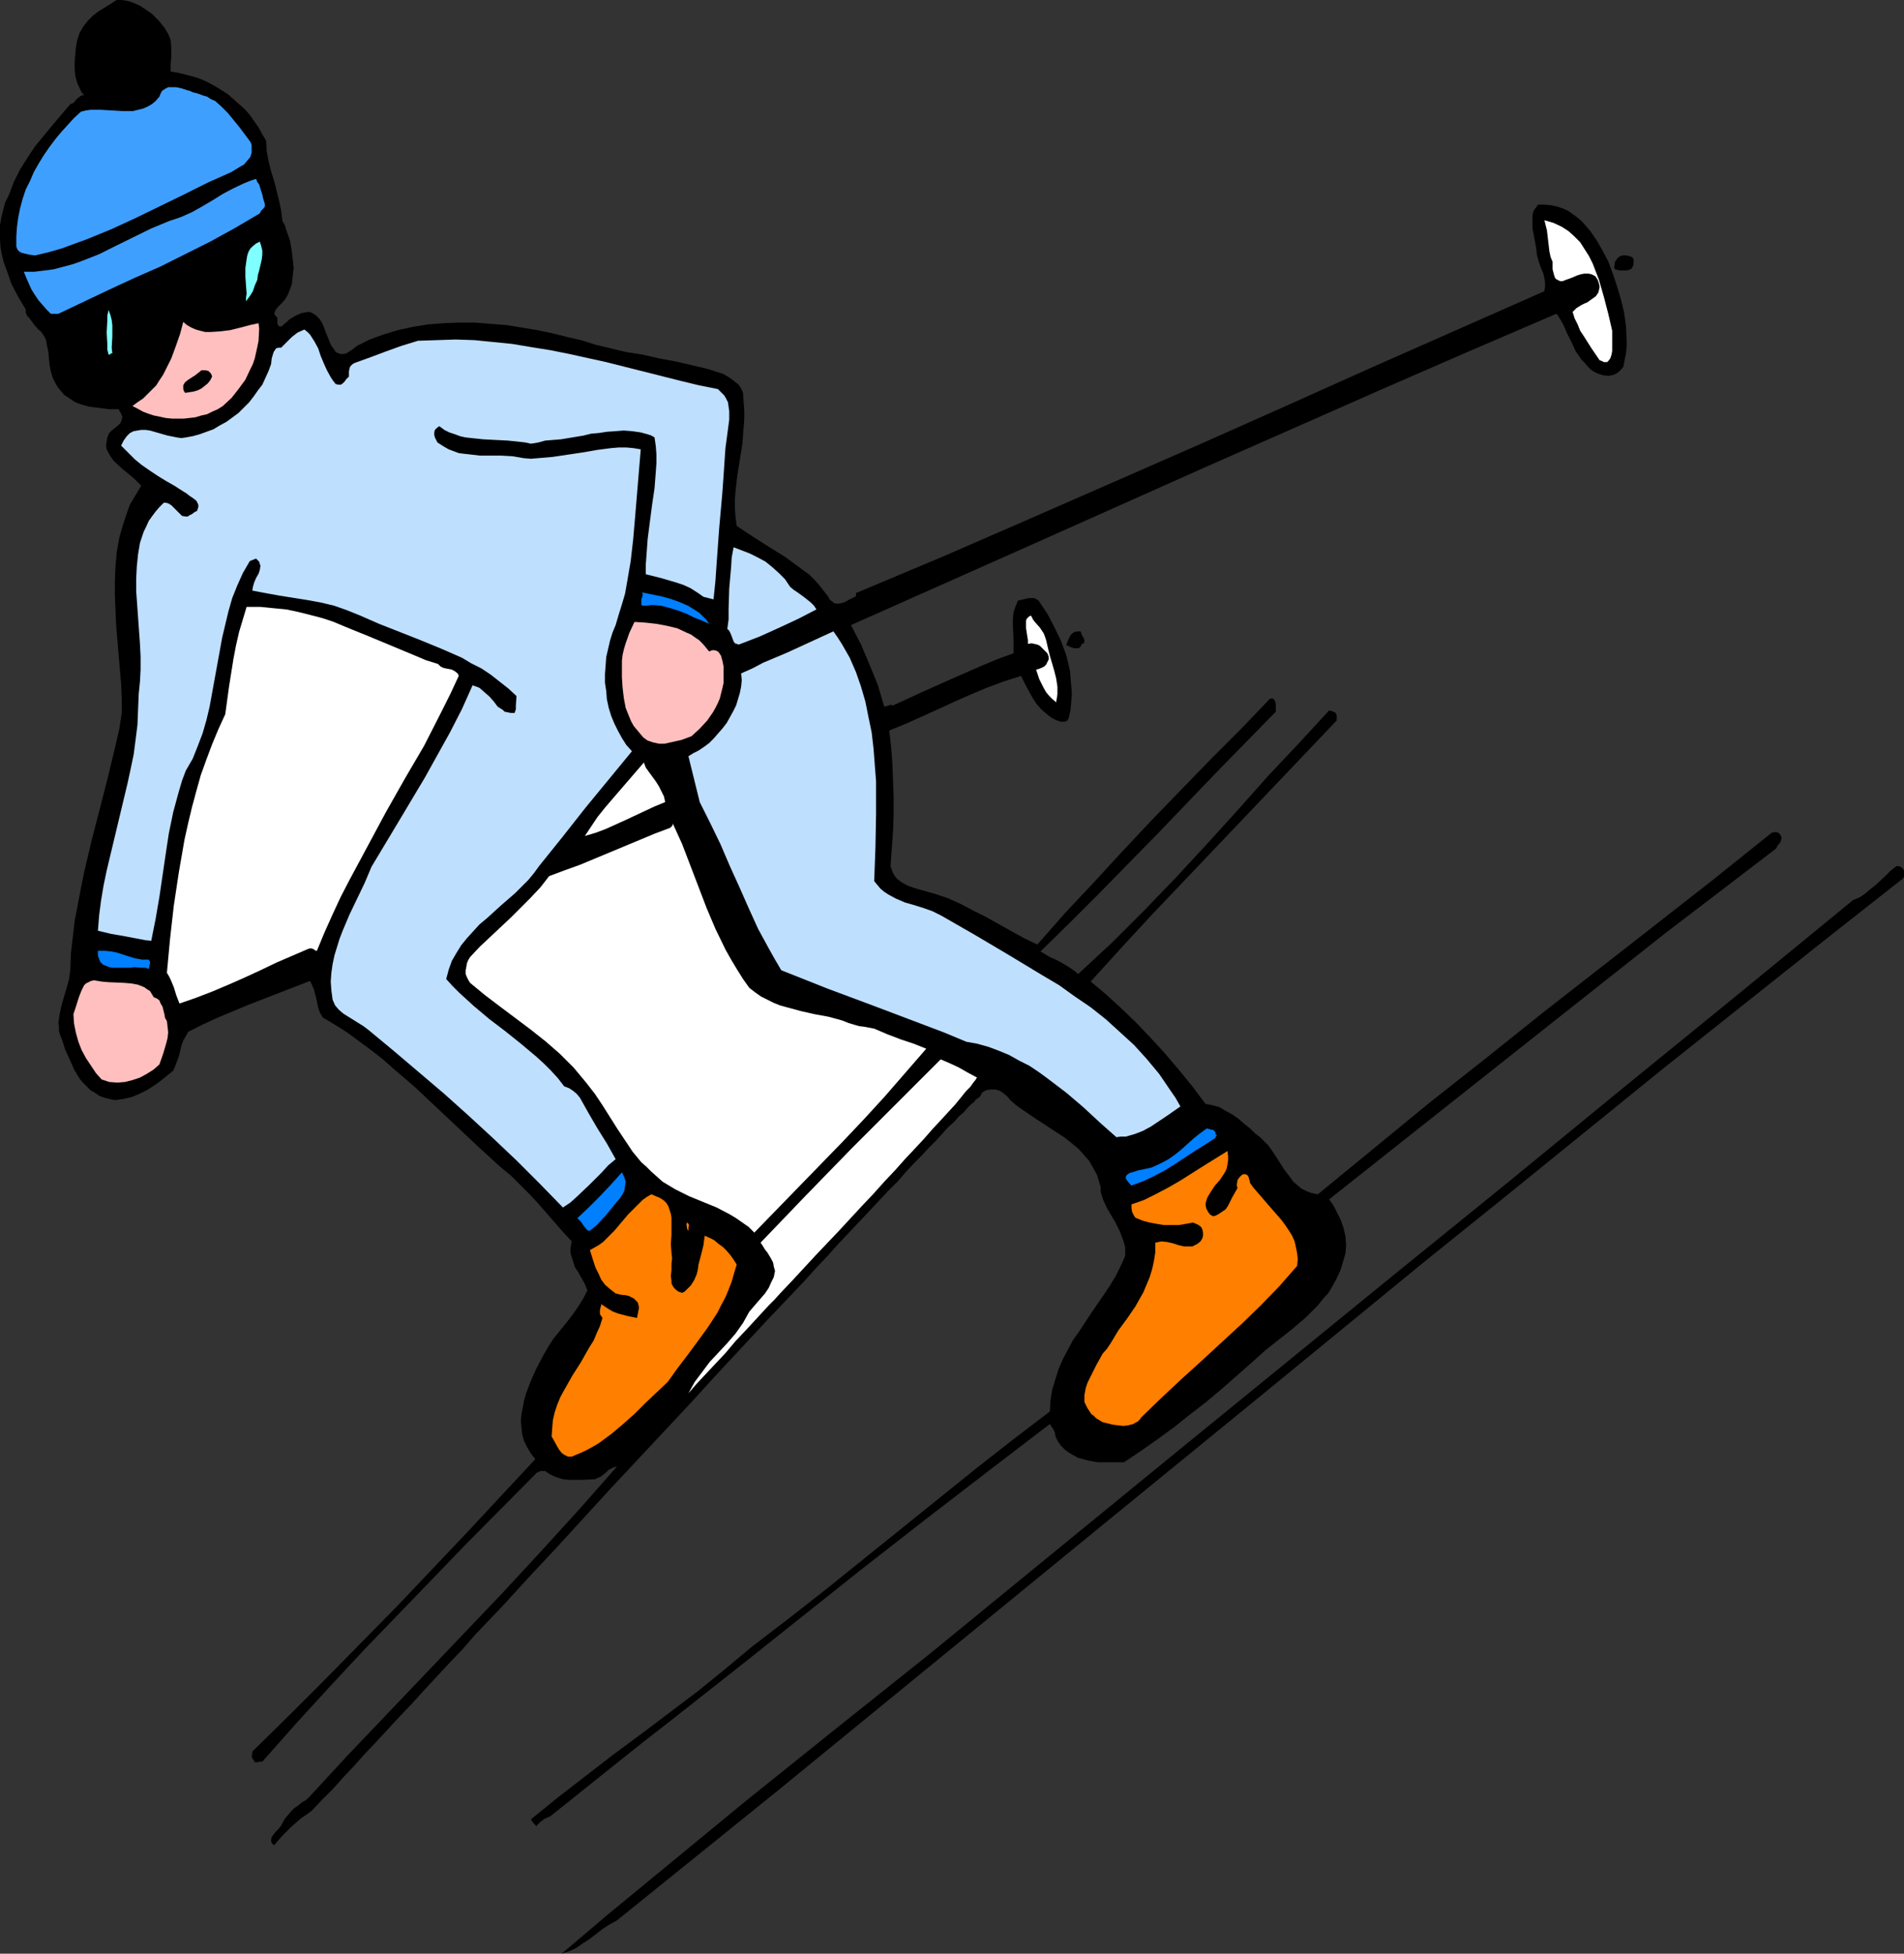
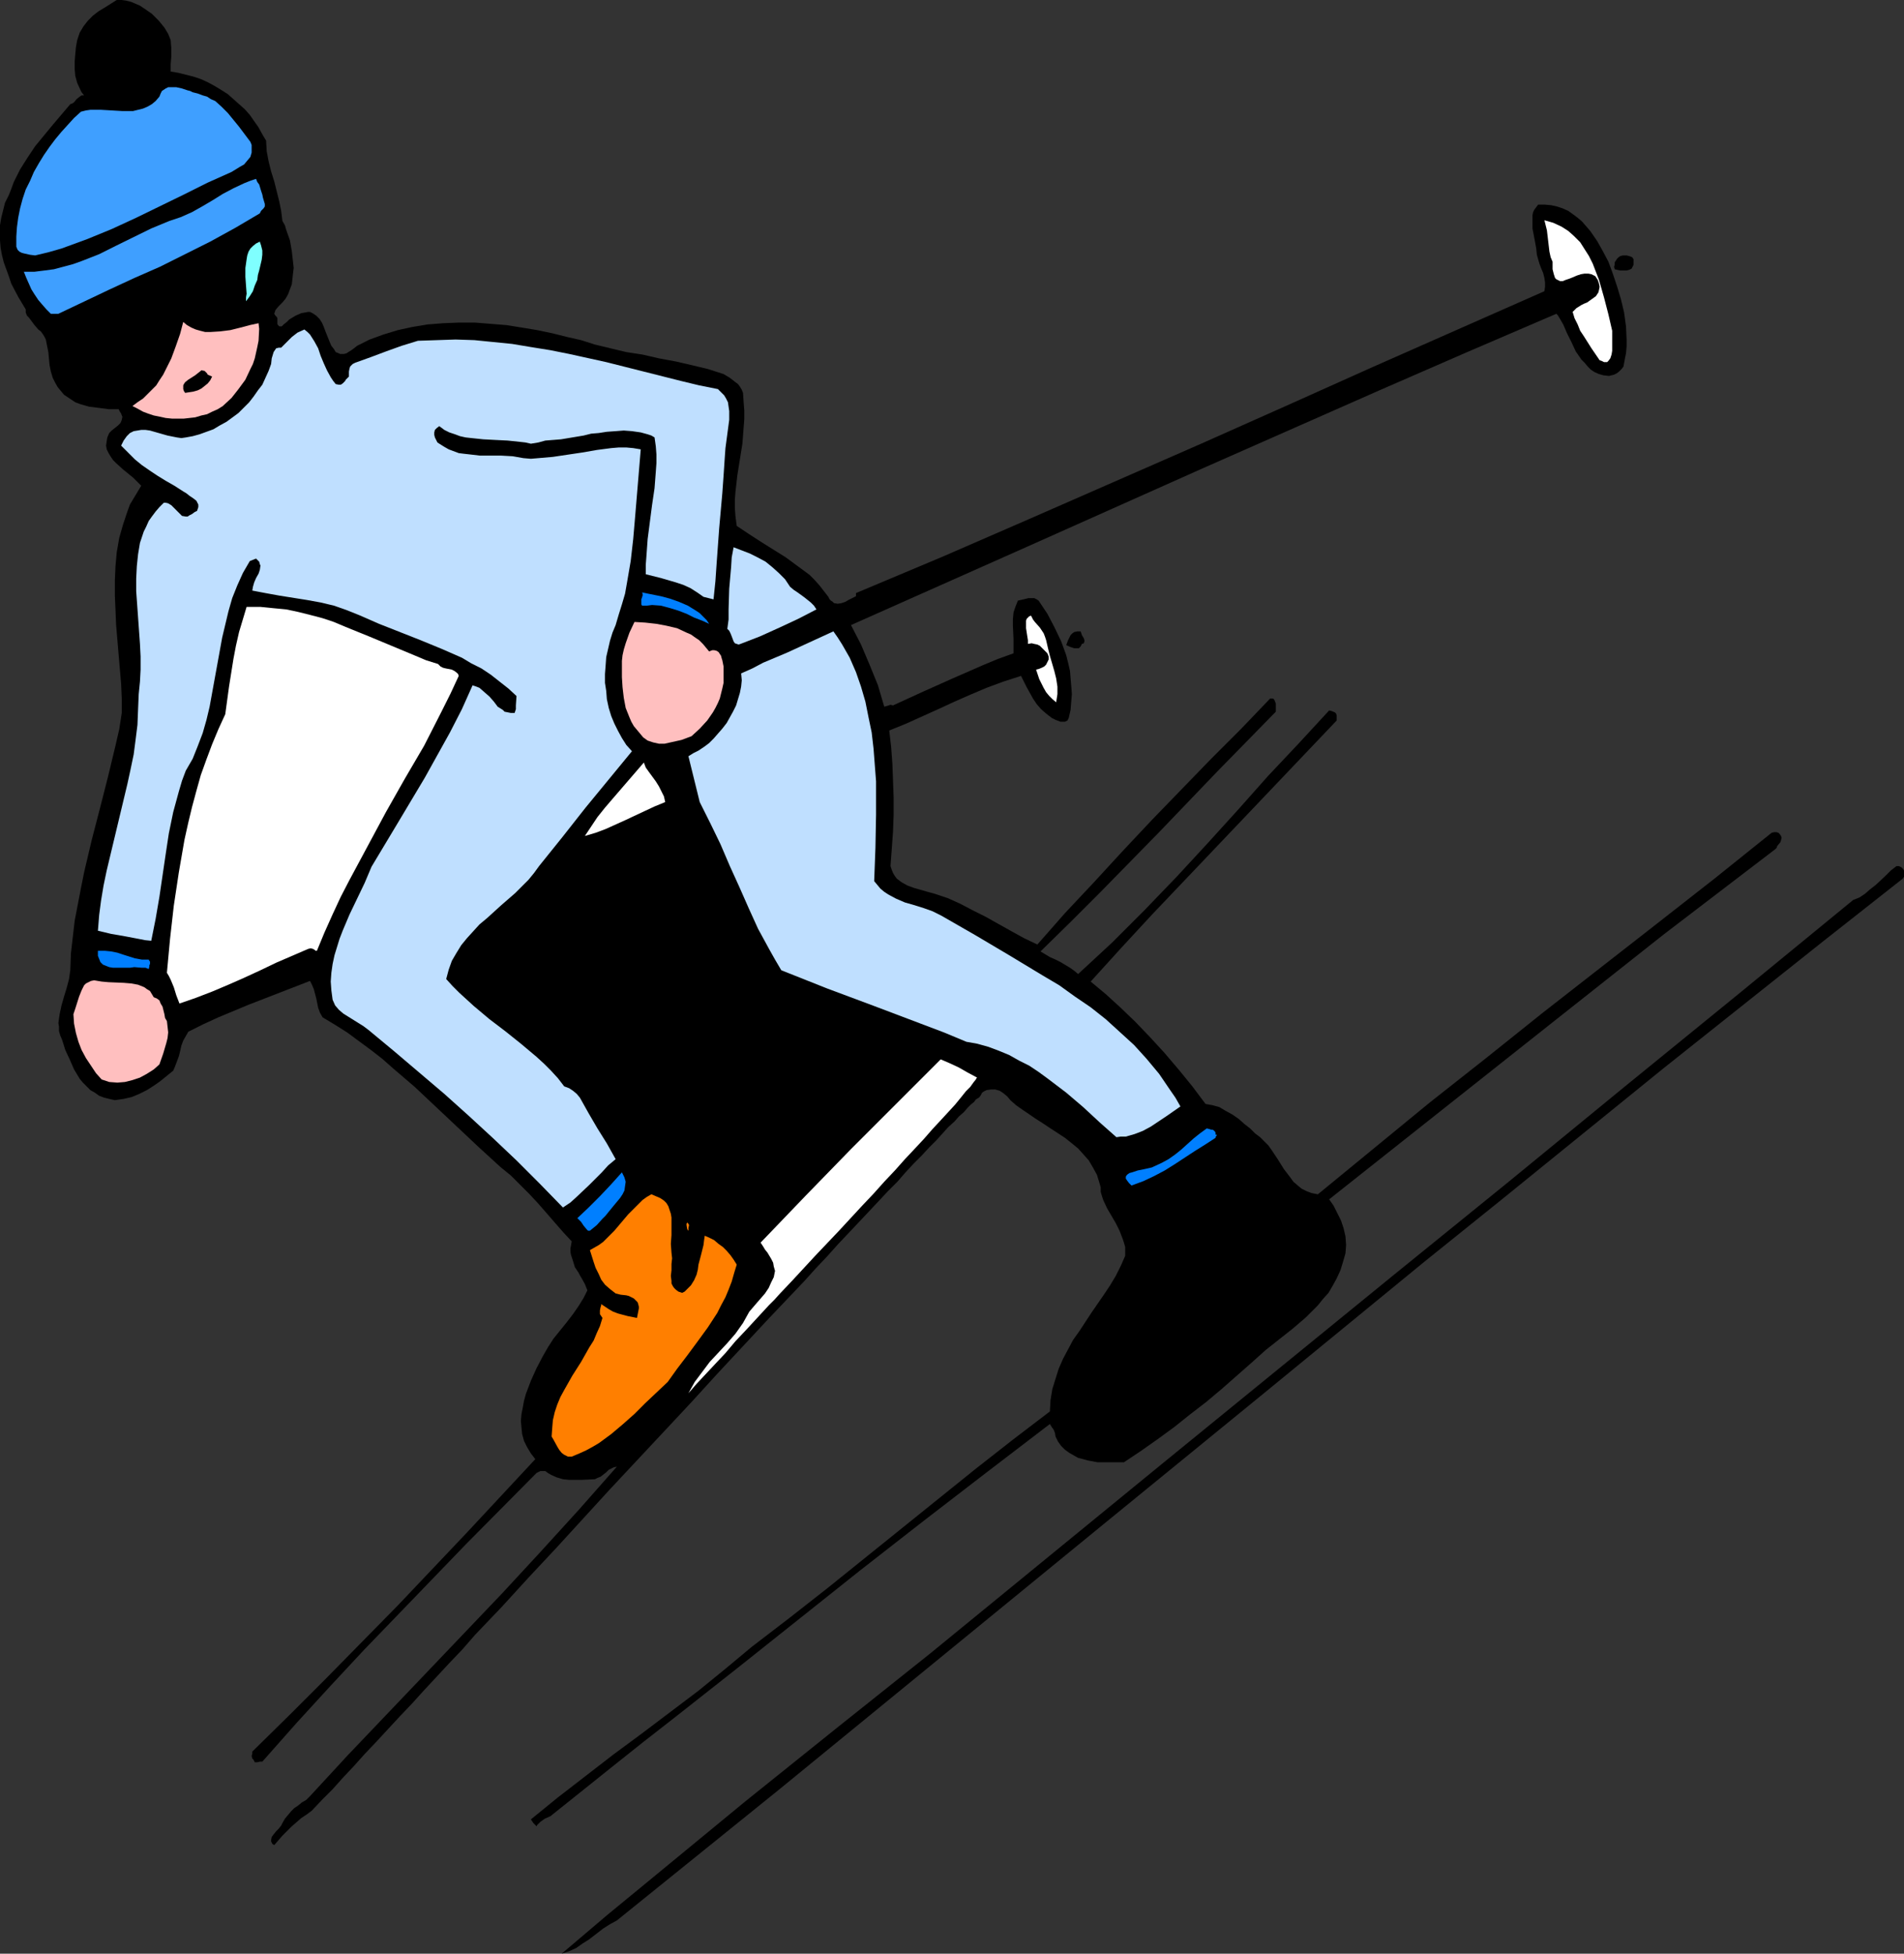
<svg xmlns="http://www.w3.org/2000/svg" xmlns:ns1="http://sodipodi.sourceforge.net/DTD/sodipodi-0.dtd" xmlns:ns2="http://www.inkscape.org/namespaces/inkscape" version="1.0" width="129.724mm" height="133.077mm" id="svg29" ns1:docname="Skier 82.wmf">
  <rect width="100%" height="100%" fill="#333333" stroke="none" />
  <ns1:namedview id="namedview29" pagecolor="#ffffff" bordercolor="#000000" borderopacity="0.25" ns2:showpageshadow="2" ns2:pageopacity="0.0" ns2:pagecheckerboard="0" ns2:deskcolor="#d1d1d1" ns2:document-units="mm" />
  <defs id="defs1">
    <pattern id="WMFhbasepattern" patternUnits="userSpaceOnUse" width="6" height="6" x="0" y="0" />
  </defs>
  <path style="fill:#000000;fill-opacity:1;fill-rule:evenodd;stroke:none" d="m 43.955,10.34 0.162,2.1 v 2.1 l -0.162,1.939 v 1.939 l 1.939,0.323 1.939,0.485 1.939,0.485 1.939,0.646 1.778,0.808 1.778,0.969 1.616,0.969 1.778,1.131 1.454,1.293 1.454,1.293 1.454,1.293 1.293,1.454 1.131,1.616 1.131,1.616 0.97,1.777 0.97,1.616 0.162,2.747 0.485,2.585 0.646,2.585 0.808,2.585 1.293,5.17 0.485,2.424 0.323,2.585 0.646,1.131 0.323,1.131 0.97,2.747 0.485,2.747 0.323,2.908 0.162,1.454 -0.162,1.293 -0.162,1.454 -0.162,1.454 -0.485,1.293 -0.485,1.293 -0.646,1.131 -0.808,0.969 -0.97,0.969 -0.808,0.969 -0.162,0.485 -0.162,0.485 0.323,0.485 0.323,0.323 0.162,0.323 v 0.969 0.485 l 0.162,0.323 0.323,0.323 h 0.323 0.323 l 0.485,-0.485 0.808,-0.646 0.646,-0.646 0.808,-0.485 0.808,-0.485 1.454,-0.646 1.778,-0.323 h 0.485 l 0.646,0.323 0.97,0.646 0.808,0.808 0.646,0.969 0.485,1.131 0.485,1.293 0.97,2.424 0.485,1.131 0.646,0.808 0.485,0.808 0.808,0.323 0.323,0.162 h 0.485 0.485 l 0.646,-0.162 0.485,-0.323 0.808,-0.485 0.646,-0.485 0.808,-0.646 3.232,-1.616 3.555,-1.293 3.717,-1.131 3.717,-0.808 3.878,-0.646 4.04,-0.323 4.04,-0.162 h 4.202 l 4.04,0.323 4.04,0.323 4.04,0.646 3.878,0.646 3.878,0.808 3.878,0.969 3.555,0.808 3.555,1.131 4.04,0.969 4.04,0.969 4.202,0.646 4.202,0.969 4.363,0.808 4.202,0.969 4.04,0.969 4.04,1.293 1.616,0.969 1.454,1.131 0.646,0.485 0.485,0.646 0.485,0.808 0.323,0.808 0.162,2.424 0.162,2.1 v 2.262 l -0.162,2.1 -0.323,4.201 -1.293,8.078 -0.485,4.201 -0.162,2.1 v 2.262 l 0.162,2.1 0.323,2.424 2.909,1.939 3.232,2.1 6.464,4.039 3.07,2.262 3.07,2.262 1.293,1.293 1.293,1.454 1.131,1.454 1.131,1.454 0.323,0.646 0.323,0.323 0.485,0.323 0.323,0.323 0.97,0.162 0.97,-0.162 0.97,-0.323 0.808,-0.485 0.97,-0.485 0.97,-0.485 v -0.808 l 22.301,-9.371 22.301,-9.694 44.278,-19.388 22.139,-9.856 21.978,-9.856 44.278,-19.55 0.162,-1.131 v -1.131 l -0.162,-1.131 -0.323,-1.293 -0.485,-1.131 -0.485,-1.293 -0.323,-1.131 -0.323,-1.131 -0.162,-1.616 -0.323,-1.777 -0.646,-3.393 v -1.777 -1.616 l 0.162,-0.808 0.323,-0.646 0.485,-0.646 0.485,-0.646 h 1.616 l 1.778,0.162 1.454,0.323 1.454,0.485 1.454,0.646 1.131,0.808 1.293,0.969 1.131,0.969 2.101,2.424 1.778,2.585 1.454,2.585 1.454,2.747 1.131,3.07 1.131,3.393 0.97,3.231 0.808,3.393 0.485,3.555 0.162,3.393 v 1.777 l -0.162,1.777 -0.323,1.616 -0.323,1.777 -0.485,0.646 -0.646,0.646 -0.646,0.485 -0.646,0.323 -0.646,0.162 -0.646,0.162 -1.454,-0.162 -1.131,-0.323 -1.131,-0.485 -0.97,-0.646 -0.808,-0.808 -0.808,-0.969 -0.808,-0.808 -1.454,-2.1 -1.131,-2.424 -1.131,-2.262 -0.97,-2.262 -1.131,-1.939 -0.323,-0.485 -0.162,-0.162 -0.162,-0.162 -22.947,9.856 -22.624,9.856 -45.41,20.035 -45.248,20.196 -45.41,20.196 2.586,5.009 2.262,5.332 2.101,5.17 0.808,2.747 0.808,2.747 0.646,-0.162 0.485,-0.162 0.485,-0.162 0.646,0.162 7.757,-3.555 7.595,-3.393 7.757,-3.393 3.878,-1.616 4.04,-1.454 v -1.939 -1.777 l -0.162,-3.393 v -1.616 l 0.162,-1.777 0.485,-1.454 0.646,-1.616 1.454,-0.323 1.293,-0.323 h 1.454 l 0.646,0.323 0.485,0.323 2.262,3.393 1.778,3.393 1.778,3.716 0.646,1.777 0.646,1.777 0.485,1.939 0.485,2.1 0.162,1.939 0.162,1.939 0.162,2.1 -0.162,1.939 -0.162,2.1 -0.485,2.1 -0.323,0.646 -0.646,0.323 h -0.646 -0.485 l -1.293,-0.485 -0.97,-0.485 -1.454,-1.131 -1.293,-1.131 -1.131,-1.293 -0.97,-1.454 -1.616,-2.908 -1.454,-2.908 -4.525,1.454 -4.363,1.616 -4.202,1.777 -4.04,1.777 -4.202,1.939 -8.242,3.716 -4.363,1.777 0.485,4.201 0.323,4.362 0.162,4.362 0.162,4.362 v 4.362 l -0.162,4.362 -0.323,4.524 -0.323,4.362 0.323,0.969 0.323,0.808 0.485,0.808 0.485,0.646 0.646,0.485 0.646,0.485 1.454,0.808 1.778,0.646 3.394,0.969 1.778,0.485 3.394,1.131 3.232,1.454 3.394,1.777 3.232,1.616 6.626,3.716 3.232,1.777 3.394,1.616 7.11,-8.078 7.434,-7.917 7.434,-8.079 7.595,-8.078 15.19,-15.672 7.757,-7.755 7.434,-7.755 h 0.323 0.323 l 0.323,0.162 0.162,0.323 0.323,0.808 v 0.323 0.485 1.293 l -15.029,15.349 -15.029,15.672 -15.19,15.511 -7.595,7.594 -7.757,7.594 2.424,1.454 1.454,0.646 1.293,0.646 2.424,1.454 1.131,0.808 0.97,0.808 8.726,-8.079 8.403,-8.402 8.242,-8.563 7.918,-8.563 7.918,-8.725 7.757,-8.725 7.918,-8.402 7.757,-8.402 0.646,0.162 0.808,0.323 0.323,0.323 0.162,0.485 v 0.323 0.969 l -15.837,16.642 -15.837,16.642 -15.837,16.642 -7.918,8.563 -7.918,8.725 3.878,3.231 3.717,3.393 3.878,3.716 3.717,3.878 3.717,4.039 3.717,4.362 3.555,4.362 3.394,4.524 1.778,0.323 1.778,0.485 1.616,0.969 1.778,0.969 1.616,1.131 1.454,1.293 1.454,1.131 1.293,1.293 1.293,0.969 0.97,0.969 1.131,1.131 0.808,1.131 1.616,2.424 1.616,2.585 1.616,2.1 0.808,1.131 1.131,0.969 0.97,0.808 1.293,0.646 1.293,0.485 1.616,0.323 14.382,-11.795 14.382,-11.795 14.544,-11.471 14.544,-11.633 14.706,-11.471 14.706,-11.471 14.867,-11.633 14.706,-11.795 0.646,-0.162 h 0.646 l 0.485,0.162 0.323,0.323 0.323,0.485 0.162,0.485 -0.162,0.646 -0.162,0.485 -0.808,0.969 -0.162,0.485 -0.323,0.323 -14.382,10.987 -14.382,10.987 -28.603,22.62 -28.765,22.781 -28.765,22.781 1.131,1.616 0.97,1.939 0.97,1.939 0.646,1.939 0.485,2.1 0.162,2.262 -0.162,2.1 -0.323,1.131 -0.323,1.131 -0.646,2.1 -0.97,2.1 -0.97,1.777 -1.131,1.939 -1.454,1.616 -1.293,1.616 -3.07,3.07 -3.394,2.908 -6.949,5.493 -3.232,2.908 -4.04,3.555 -4.04,3.555 -4.04,3.393 -4.202,3.231 -4.04,3.231 -4.202,3.07 -4.363,3.07 -4.363,2.908 h -2.101 -2.262 -2.424 l -2.586,-0.485 -1.131,-0.323 -1.293,-0.323 -1.131,-0.646 -1.131,-0.646 -1.131,-0.808 -0.97,-0.969 -0.808,-1.131 -0.646,-1.293 -0.162,-0.969 -0.323,-0.808 -0.485,-0.646 -0.485,-0.808 -16.483,12.602 -16.16,12.441 -16.16,12.602 -15.837,12.602 -15.837,12.602 -15.998,12.602 -8.08,6.301 -7.918,6.301 -16.16,12.926 -1.454,0.646 -1.131,0.808 -0.323,0.323 -0.323,0.323 -0.162,0.162 -0.162,0.323 -0.808,-0.808 -0.323,-0.485 -0.323,-0.485 6.949,-5.655 7.11,-5.493 7.11,-5.493 7.434,-5.493 7.272,-5.493 7.272,-5.493 6.949,-5.655 6.787,-5.655 9.696,-7.432 9.696,-7.594 19.069,-15.349 19.069,-15.349 9.696,-7.594 9.534,-7.271 0.162,-2.908 0.485,-2.908 0.808,-2.585 0.808,-2.585 1.131,-2.585 1.293,-2.424 1.293,-2.424 1.616,-2.262 3.07,-4.686 3.232,-4.686 1.616,-2.424 1.454,-2.424 1.293,-2.585 1.131,-2.585 v -1.293 -0.969 l -0.323,-1.131 -0.323,-0.969 -0.808,-2.1 -0.97,-1.939 -1.131,-1.939 -1.131,-1.939 -0.97,-2.1 -0.323,-0.969 -0.323,-1.131 v -1.131 l -0.323,-1.131 -0.646,-2.1 -0.97,-1.777 -1.131,-1.939 -1.293,-1.454 -1.454,-1.616 -1.778,-1.454 -1.616,-1.293 -3.717,-2.424 -1.939,-1.293 -1.778,-1.131 -3.555,-2.424 -1.616,-1.131 -1.454,-1.293 -0.808,-0.969 -0.97,-0.808 -0.97,-0.646 -1.131,-0.323 h -1.131 l -1.131,0.162 -0.646,0.323 -0.485,0.323 -0.323,0.646 -0.485,0.646 -0.323,0.162 -0.485,0.323 -0.485,0.646 -0.808,0.646 -0.808,0.808 -0.97,1.131 -1.293,1.131 -1.131,1.293 -1.616,1.454 -1.454,1.616 -1.616,1.777 -1.778,1.777 -1.939,2.1 -2.101,2.1 -2.101,2.262 -2.101,2.424 -2.424,2.424 -2.424,2.585 -2.424,2.585 -2.586,2.747 -2.747,2.908 -2.747,2.908 -2.747,3.07 -2.909,3.07 -2.909,3.231 -3.07,3.231 -6.302,6.624 -6.464,6.948 -6.626,7.109 -6.626,7.271 -6.949,7.432 -14.059,15.026 -13.898,15.188 -7.11,7.594 -6.787,7.432 -6.949,7.271 -3.232,3.716 -3.394,3.555 -6.464,6.948 -3.07,3.393 -3.232,3.393 -5.979,6.463 -3.07,3.231 -2.747,3.07 -2.747,2.908 -2.747,3.07 -2.747,2.747 -2.586,2.747 -1.293,0.969 -1.454,0.969 -2.586,2.262 -2.262,2.262 -2.101,2.424 -0.485,-0.323 -0.162,-0.323 -0.162,-0.323 v -0.323 l 0.162,-0.808 0.485,-0.646 0.646,-0.808 0.646,-0.646 0.646,-0.808 0.323,-0.646 0.646,-1.131 0.808,-0.969 0.808,-0.969 0.808,-0.808 0.97,-0.646 0.97,-0.808 1.131,-0.646 0.97,-0.969 9.696,-10.502 9.858,-10.34 10.019,-10.502 10.019,-10.502 10.019,-10.502 9.858,-10.664 9.858,-10.825 9.696,-10.987 -0.808,0.162 -0.646,0.323 -0.646,0.323 -0.646,0.646 -1.454,1.131 -0.808,0.323 -0.646,0.323 -3.394,0.162 h -3.232 l -1.616,-0.162 -1.616,-0.485 -1.454,-0.646 -0.808,-0.485 -0.646,-0.485 h -0.646 -0.646 l -0.97,0.485 -17.938,18.096 -17.614,18.257 -8.888,9.209 -8.726,9.371 -8.726,9.533 -8.726,9.856 h -0.646 l -0.646,0.162 h -0.323 -0.323 l -0.162,-0.323 -0.162,-0.323 -0.162,-0.162 -0.162,-0.162 -0.162,-0.646 0.162,-0.646 v -0.485 l 9.696,-9.533 9.373,-9.371 9.211,-9.371 9.211,-9.371 17.776,-18.742 17.614,-18.904 -1.131,-1.454 -0.97,-1.616 -0.808,-1.616 -0.485,-1.777 -0.162,-1.616 -0.162,-1.777 0.162,-1.777 0.323,-1.616 0.323,-1.777 0.485,-1.777 1.293,-3.393 1.454,-3.231 1.616,-3.07 1.293,-2.262 1.454,-2.262 3.394,-4.201 1.616,-2.1 1.454,-2.1 1.293,-2.1 0.485,-0.969 0.485,-0.969 -0.646,-1.616 -0.808,-1.454 -0.485,-0.808 -0.323,-0.646 -0.97,-1.454 -0.485,-1.616 -0.485,-1.454 -0.162,-0.808 v -0.969 l 0.162,-0.808 0.162,-0.969 -2.101,-2.262 -2.262,-2.585 -2.101,-2.424 -2.262,-2.585 -2.262,-2.424 -2.424,-2.424 -2.262,-2.262 -2.586,-2.1 -5.656,-5.17 -5.494,-5.17 -5.494,-5.17 -5.494,-5.17 -5.656,-4.847 -2.747,-2.424 -2.909,-2.262 -3.07,-2.262 -3.07,-2.262 -3.07,-1.939 -3.232,-1.939 -0.646,-1.131 -0.485,-1.293 -0.485,-2.424 -0.646,-2.424 -0.485,-1.131 -0.485,-0.969 -7.918,3.07 -7.918,3.07 -7.757,3.231 -3.878,1.777 -3.878,1.939 -0.646,1.131 -0.646,1.131 -0.485,1.293 -0.323,1.454 -0.323,1.293 -0.485,1.293 -0.485,1.293 -0.485,1.131 -3.394,2.747 -1.616,1.131 -1.778,1.131 -1.939,0.969 -1.939,0.808 -2.101,0.485 -2.262,0.323 -1.454,-0.323 -1.293,-0.323 -1.293,-0.485 -1.131,-0.808 -1.131,-0.646 -0.97,-0.969 -0.97,-0.969 -0.808,-0.969 -1.454,-2.424 -1.131,-2.585 -1.131,-2.424 -0.808,-2.585 -0.485,-1.131 -0.323,-1.131 v -1.131 l -0.162,-0.969 0.323,-2.262 0.485,-2.262 0.646,-2.262 0.646,-2.1 0.646,-2.424 0.323,-2.262 0.162,-4.362 0.485,-4.201 0.485,-4.201 0.808,-4.201 0.808,-4.201 0.808,-4.039 1.939,-8.24 2.101,-8.079 2.101,-8.24 1.939,-8.078 0.97,-4.201 0.646,-4.201 v -3.716 l -0.162,-3.716 -0.646,-7.594 -0.646,-7.594 -0.162,-3.878 -0.162,-3.716 v -3.878 l 0.162,-3.716 0.323,-3.555 0.646,-3.716 0.97,-3.393 1.131,-3.393 0.646,-1.777 0.97,-1.616 0.97,-1.616 0.97,-1.616 -0.646,-0.646 -0.646,-0.646 -0.808,-0.808 -0.808,-0.646 -0.97,-0.808 -0.808,-0.646 -1.778,-1.616 -0.808,-0.808 -0.646,-0.969 -0.485,-0.808 -0.485,-0.969 -0.162,-0.969 0.162,-1.131 0.162,-0.969 0.485,-1.131 0.646,-0.646 0.808,-0.646 0.808,-0.646 0.646,-0.646 0.323,-0.808 0.162,-0.808 -0.162,-0.323 -0.162,-0.485 -0.323,-0.485 -0.323,-0.646 h -2.586 l -2.424,-0.323 -2.586,-0.323 -2.262,-0.646 -1.293,-0.485 -0.97,-0.646 -0.97,-0.646 -0.97,-0.646 -0.808,-0.969 -0.808,-0.969 -0.646,-1.131 -0.646,-1.293 -0.485,-1.616 -0.323,-1.616 -0.323,-3.393 -0.323,-1.616 -0.323,-1.616 -0.323,-0.646 -0.485,-0.808 L 10.504,85.309 9.858,84.824 8.888,83.693 8.403,83.047 7.434,81.754 6.949,81.27 6.626,80.462 V 79.654 L 4.686,76.423 2.909,73.03 2.262,71.091 1.616,69.313 0.97,67.536 0.485,65.597 0.162,63.82 0,61.881 V 59.942 58.004 L 0.323,56.065 0.808,54.126 1.293,52.187 2.262,50.248 2.909,48.633 3.555,46.855 5.171,43.624 7.11,40.554 9.05,37.646 l 2.262,-2.747 2.262,-2.747 4.525,-5.332 0.485,-0.162 0.485,-0.323 0.646,-0.808 0.808,-0.646 0.485,-0.323 h 0.646 l -0.646,-0.808 -0.323,-0.646 -0.808,-1.777 -0.485,-1.777 -0.162,-1.777 v -1.939 l 0.162,-1.939 0.162,-1.777 0.323,-1.777 0.323,-0.969 0.323,-0.969 L 21.493,6.786 22.624,5.332 23.917,4.039 25.371,2.908 26.987,1.939 30.058,0 h 1.293 l 1.131,0.162 1.293,0.323 1.131,0.485 1.131,0.485 0.97,0.646 2.101,1.454 1.778,1.777 1.454,1.777 0.485,0.808 0.485,0.808 0.323,0.808 z" id="path1" />
  <path style="fill:#3f9fff;fill-opacity:1;fill-rule:evenodd;stroke:none" d="m 64.478,36.515 0.323,0.808 v 0.646 0.646 0.646 l -0.323,1.131 -0.808,0.969 -0.808,0.969 -1.131,0.646 -2.101,1.293 -6.141,2.747 -6.141,3.07 -12.282,5.978 -6.302,2.908 -6.302,2.585 -6.626,2.424 -3.394,0.969 -3.394,0.808 -1.293,-0.162 -1.454,-0.323 -0.646,-0.162 -0.646,-0.323 -0.485,-0.485 -0.323,-0.808 v -2.585 l 0.162,-2.424 0.323,-2.424 0.485,-2.424 0.646,-2.424 0.808,-2.424 1.131,-2.262 0.97,-2.262 1.293,-2.262 1.293,-2.1 1.454,-2.1 1.454,-1.939 1.616,-1.939 1.616,-1.777 1.616,-1.777 1.778,-1.616 1.293,-0.323 1.131,-0.162 h 2.747 l 2.747,0.162 2.747,0.162 h 1.454 1.293 l 1.293,-0.323 1.293,-0.323 1.131,-0.485 1.131,-0.646 0.97,-0.808 0.97,-1.131 0.323,-0.808 0.323,-0.646 0.485,-0.323 0.485,-0.323 0.646,-0.323 h 0.646 1.454 l 1.454,0.323 1.454,0.485 0.646,0.162 0.646,0.323 1.293,0.323 1.293,0.485 1.131,0.323 0.97,0.646 1.131,0.485 1.616,1.454 1.616,1.616 1.454,1.777 1.454,1.777 1.454,1.939 z" id="path2" />
  <path style="fill:#3f9fff;fill-opacity:1;fill-rule:evenodd;stroke:none" d="m 68.195,52.51 v 0.323 0.323 l -0.323,0.485 -0.646,0.646 -0.323,0.646 -6.302,3.716 -6.464,3.555 -6.464,3.231 -6.464,3.231 -6.626,2.908 -6.626,3.07 -12.928,6.14 H 13.09 L 11.958,79.654 10.827,78.361 9.858,77.23 8.888,75.776 8.08,74.484 7.434,73.03 6.787,71.575 6.141,69.96 H 8.888 l 2.586,-0.323 2.424,-0.323 2.424,-0.646 2.424,-0.646 2.262,-0.808 4.525,-1.777 4.525,-2.262 8.888,-4.362 4.686,-1.939 1.454,-0.485 1.454,-0.485 2.909,-1.293 2.586,-1.454 2.747,-1.616 2.586,-1.616 2.747,-1.454 2.747,-1.293 1.616,-0.646 1.454,-0.485 0.323,0.808 0.485,0.646 0.485,1.616 0.323,0.969 0.162,0.808 z" id="path3" />
  <path style="fill:#ffffff;fill-opacity:1;fill-rule:evenodd;stroke:none" d="m 415.15,85.147 v 0.969 1.131 0.969 1.131 0.969 l -0.162,0.969 -0.323,0.969 -0.485,0.646 -0.323,0.323 h -0.162 -0.646 l -0.646,-0.323 -0.485,-0.162 -2.101,-3.07 -1.939,-3.07 -0.97,-1.454 -0.646,-1.616 -0.808,-1.616 -0.485,-1.616 0.97,-0.969 1.293,-0.808 0.646,-0.323 0.808,-0.323 1.131,-0.808 1.131,-0.808 0.323,-0.485 0.323,-0.485 0.162,-0.646 0.162,-0.808 -0.162,-0.808 -0.323,-0.969 -0.323,-0.485 -0.323,-0.485 -0.97,-0.485 -0.808,-0.162 h -0.97 l -0.97,0.162 -0.97,0.323 -1.131,0.485 -0.808,0.323 -0.97,0.323 -0.808,0.323 h -0.646 l -0.646,-0.323 -0.323,-0.162 -0.323,-0.323 -0.162,-0.485 -0.162,-0.485 -0.162,-0.646 -0.162,-0.646 v -0.808 -1.131 l -0.485,-1.131 -0.323,-1.454 -0.323,-2.747 -0.323,-2.747 -0.323,-1.293 -0.323,-1.293 2.262,0.646 2.101,0.969 1.778,1.131 1.454,1.293 1.616,1.616 1.131,1.777 1.131,1.777 0.97,1.939 0.808,2.1 0.808,2.1 1.293,4.524 1.131,4.362 0.485,2.1 z" id="path4" />
  <path style="fill:#7fffff;fill-opacity:1;fill-rule:evenodd;stroke:none" d="m 66.256,72.06 -0.646,1.454 -0.485,1.454 -0.808,1.293 -0.97,1.293 v -0.969 l 0.162,-0.969 -0.162,-2.1 -0.162,-2.262 v -2.262 l 0.323,-2.262 0.162,-0.969 0.323,-0.969 0.485,-0.808 0.646,-0.646 0.808,-0.646 0.97,-0.485 0.323,0.969 0.323,1.293 v 1.131 l -0.162,1.293 -0.646,2.747 -0.323,1.131 z" id="path5" />
  <path style="fill:#000000;fill-opacity:1;fill-rule:evenodd;stroke:none" d="m 420.644,67.698 v 0.485 l -0.162,0.323 -0.323,0.646 -0.646,0.323 -0.646,0.162 h -0.808 -0.808 l -0.808,-0.162 -0.646,-0.162 -0.162,-0.646 0.162,-0.485 v -0.646 l 0.323,-0.485 0.323,-0.485 0.323,-0.323 0.485,-0.323 0.646,-0.162 h 0.97 l 0.646,0.162 0.485,0.162 0.323,0.162 0.323,0.485 v 0.485 z" id="path6" />
-   <path style="fill:#7fffff;fill-opacity:1;fill-rule:evenodd;stroke:none" d="m 28.926,90.964 h -0.323 l -0.323,0.323 h -0.162 -0.162 l -0.323,-1.293 v -1.454 l -0.162,-2.908 0.162,-3.07 v -1.293 l 0.323,-1.454 0.485,1.293 0.323,1.293 0.162,1.293 v 2.908 l -0.162,2.908 z" id="path7" />
  <path style="fill:#ffbfbf;fill-opacity:1;fill-rule:evenodd;stroke:none" d="m 66.579,83.209 0.162,1.454 -0.162,3.07 -0.323,1.616 -0.323,1.454 -0.323,1.454 -0.485,1.454 -0.646,1.293 -1.293,2.747 -1.778,2.424 -1.778,2.262 -2.262,2.1 -1.293,0.808 -1.454,0.646 -1.293,0.646 -1.454,0.323 -1.616,0.485 -1.454,0.162 -1.454,0.162 H 45.733 44.278 l -1.616,-0.162 -1.454,-0.323 -1.616,-0.323 -1.454,-0.485 -1.293,-0.485 -1.454,-0.808 -1.293,-0.646 1.293,-0.969 1.454,-0.969 1.131,-1.131 1.131,-1.131 1.131,-1.131 0.808,-1.293 0.97,-1.454 0.646,-1.293 1.454,-2.908 1.131,-3.07 1.131,-3.231 0.808,-3.07 0.97,0.808 1.131,0.646 1.131,0.485 1.131,0.323 1.293,0.323 h 1.293 l 2.586,-0.162 2.586,-0.323 2.586,-0.646 2.424,-0.646 z" id="path8" />
  <path style="fill:#bfdfff;fill-opacity:1;fill-rule:evenodd;stroke:none" d="m 86.456,98.881 0.808,0.162 h 0.485 l 0.485,-0.323 0.323,-0.323 0.323,-0.323 0.162,-0.323 0.162,-0.162 0.323,-0.323 0.323,-0.323 v -1.293 l 0.162,-0.808 0.162,-0.485 0.323,-0.323 0.323,-0.323 0.646,-0.323 4.04,-1.454 3.878,-1.454 4.04,-1.454 4.202,-1.293 4.848,-0.162 4.848,-0.162 4.848,0.162 4.848,0.485 4.848,0.485 4.848,0.808 5.01,0.808 4.848,0.969 9.534,2.1 19.23,4.847 4.686,1.131 4.848,0.969 0.808,0.808 0.808,0.808 0.485,0.808 0.485,0.969 0.162,1.131 0.162,1.131 v 1.131 1.131 l -0.323,2.424 -0.323,2.424 -0.323,2.424 -0.162,2.262 -0.323,4.847 -0.323,4.524 -0.808,9.048 -0.646,8.886 -0.323,4.686 -0.485,4.686 -1.293,-0.323 -0.646,-0.162 -0.646,-0.162 -1.616,-1.131 -1.778,-1.131 -1.778,-0.808 -1.939,-0.646 -3.878,-1.131 -3.878,-0.969 v -2.424 l 0.162,-2.1 0.323,-4.524 1.131,-8.725 0.646,-4.362 0.323,-4.201 0.162,-2.262 v -2.262 l -0.162,-2.1 -0.323,-2.262 -0.808,-0.485 -0.97,-0.323 -1.778,-0.485 -2.262,-0.323 -2.101,-0.162 -2.101,0.162 -2.262,0.162 -2.101,0.323 -1.939,0.162 -1.939,0.485 -1.939,0.323 -3.878,0.646 -4.04,0.323 -1.778,0.485 -1.939,0.323 -1.454,-0.323 -1.454,-0.162 -3.07,-0.323 -3.232,-0.162 -3.07,-0.162 -3.07,-0.323 -1.454,-0.162 -1.454,-0.323 -1.293,-0.485 -1.454,-0.485 -1.293,-0.646 -1.293,-0.969 -0.646,0.485 -0.485,0.485 -0.162,0.646 v 0.646 l 0.162,0.646 0.323,0.646 0.323,0.646 0.485,0.323 1.293,0.808 1.131,0.646 1.293,0.485 1.293,0.485 1.293,0.162 1.454,0.162 2.747,0.323 h 2.747 2.747 l 2.909,0.162 2.747,0.485 1.939,0.162 1.939,-0.162 3.717,-0.323 7.595,-1.131 3.717,-0.646 3.717,-0.485 1.939,-0.162 h 1.939 l 1.778,0.162 1.939,0.323 -0.485,5.817 -0.97,11.633 -0.485,5.655 -0.646,5.655 -0.97,5.655 -0.485,2.747 -0.808,2.747 -0.808,2.585 -0.808,2.747 -0.808,1.939 -0.646,2.1 -0.485,2.1 -0.485,2.1 -0.162,2.262 -0.162,2.1 v 2.262 l 0.323,2.1 0.162,2.1 0.485,2.262 0.646,2.1 0.808,1.939 0.97,1.939 0.97,1.777 1.131,1.777 1.454,1.616 -5.979,7.271 -5.979,7.271 -5.979,7.594 -5.979,7.432 -1.293,1.777 -1.454,1.777 -1.778,1.777 -1.616,1.616 -3.717,3.231 -3.555,3.231 -1.939,1.616 -1.616,1.777 -1.616,1.777 -1.454,1.777 -1.293,2.1 -1.131,1.939 -0.808,2.262 -0.646,2.424 1.616,1.777 1.778,1.777 3.717,3.393 4.04,3.393 4.04,3.07 4.04,3.231 4.04,3.393 1.939,1.777 1.778,1.777 1.778,1.939 1.616,2.1 1.293,0.485 0.97,0.646 0.97,0.808 0.808,0.969 2.262,4.039 2.262,3.878 2.424,3.878 2.262,4.039 -1.939,1.616 -1.616,1.777 -0.808,0.808 -0.808,0.808 -1.616,1.616 -3.07,2.908 -1.778,1.616 -1.939,1.293 -5.979,-6.14 -5.979,-5.978 -6.141,-5.817 -6.141,-5.655 -6.302,-5.655 -6.464,-5.493 -6.464,-5.493 -6.626,-5.493 -1.293,-0.969 -1.293,-0.808 -2.586,-1.616 -1.293,-0.808 -1.131,-0.969 -0.97,-1.131 -0.646,-1.454 -0.323,-2.424 -0.162,-2.262 0.162,-2.262 0.323,-2.262 0.485,-2.262 0.646,-2.1 0.646,-2.1 0.808,-2.1 1.778,-4.201 1.939,-4.039 1.939,-4.039 1.778,-4.201 6.787,-11.31 6.949,-11.633 3.232,-5.817 3.232,-5.817 3.07,-5.978 2.747,-6.14 0.97,0.323 0.808,0.323 1.293,1.131 1.293,1.131 1.131,1.293 0.97,1.293 1.293,0.808 0.485,0.485 0.808,0.162 0.808,0.162 h 0.97 l 0.323,-0.969 v -0.969 l 0.162,-2.424 -2.101,-1.939 -2.262,-1.777 -2.262,-1.777 -2.424,-1.616 -2.586,-1.293 -2.424,-1.454 -5.171,-2.262 -5.494,-2.262 -5.333,-2.1 -5.333,-2.1 -5.171,-2.262 -3.232,-1.293 -3.232,-1.131 -3.394,-0.808 -3.555,-0.646 -7.11,-1.131 -3.555,-0.646 -3.394,-0.646 0.162,-0.969 0.323,-1.131 0.485,-1.131 0.646,-1.131 0.323,-0.969 0.162,-1.131 -0.162,-0.323 -0.162,-0.646 -0.323,-0.323 -0.485,-0.485 -0.808,0.323 -0.808,0.323 -1.778,3.07 -1.454,3.231 -1.293,3.231 -0.97,3.393 -0.808,3.393 -0.808,3.393 -1.293,7.109 -1.293,7.109 -0.646,3.555 -0.808,3.393 -0.97,3.393 -1.293,3.393 -1.293,3.231 -1.778,3.07 -0.97,2.585 -0.808,2.747 -1.454,5.332 -1.131,5.493 -0.808,5.332 -0.808,5.493 -0.808,5.493 -0.97,5.655 -1.131,5.655 -1.616,-0.162 -1.616,-0.323 -3.394,-0.646 -3.717,-0.646 -3.394,-0.808 0.323,-4.039 0.485,-3.716 0.646,-3.878 0.808,-3.878 1.778,-7.432 1.778,-7.432 1.778,-7.432 0.808,-3.716 0.808,-3.878 0.485,-3.716 0.485,-3.878 0.162,-4.039 0.162,-3.878 0.323,-3.231 0.162,-3.07 v -3.393 l -0.162,-3.231 -0.485,-6.786 -0.485,-6.786 v -3.231 l 0.162,-3.231 0.323,-3.07 0.485,-2.908 0.485,-1.454 0.485,-1.454 0.646,-1.293 0.646,-1.454 0.808,-1.131 0.97,-1.293 0.97,-1.131 1.131,-1.131 h 0.485 l 0.646,0.162 0.808,0.485 0.808,0.808 0.808,0.808 0.808,0.808 0.323,0.323 0.97,0.162 h 0.485 l 0.485,-0.323 0.646,-0.323 0.646,-0.485 0.646,-0.323 0.162,-0.485 0.162,-0.485 v -0.323 -0.323 l -0.485,-0.969 -0.808,-0.646 -0.97,-0.646 -0.808,-0.646 -0.808,-0.485 -2.262,-1.454 -2.262,-1.293 -2.101,-1.293 -1.939,-1.293 -2.101,-1.454 -1.778,-1.454 -1.778,-1.777 -1.778,-1.777 0.646,-1.293 0.808,-1.131 0.808,-0.808 0.97,-0.485 0.97,-0.162 0.97,-0.162 h 1.131 l 1.131,0.162 2.262,0.646 2.262,0.646 2.424,0.485 1.131,0.162 1.131,-0.162 1.778,-0.323 1.778,-0.485 1.778,-0.646 1.778,-0.646 1.616,-0.969 1.778,-0.969 3.07,-2.262 1.293,-1.293 1.454,-1.454 1.131,-1.454 1.131,-1.616 1.131,-1.454 0.808,-1.777 0.808,-1.777 0.646,-1.777 0.162,-1.454 0.485,-1.616 0.323,-0.485 0.323,-0.485 0.646,-0.162 h 0.646 l 1.454,-1.454 1.293,-1.293 1.454,-1.131 1.778,-0.808 0.808,0.646 0.646,0.646 1.131,1.777 0.97,1.777 0.646,1.939 0.808,1.939 0.808,1.777 0.97,1.777 0.646,0.969 z" id="path9" />
-   <path style="fill:#000000;fill-opacity:1;fill-rule:evenodd;stroke:none" d="m 54.621,96.942 -0.485,0.969 -0.646,0.808 -0.808,0.646 -0.808,0.646 -0.97,0.485 -1.131,0.323 -2.101,0.323 -0.323,-0.485 -0.162,-0.485 v -0.485 -0.485 l 0.162,-0.323 0.323,-0.485 0.808,-0.646 1.778,-1.131 0.808,-0.646 0.808,-0.646 h 0.97 l 0.808,0.162 0.323,0.323 0.323,0.323 0.162,0.323 z" id="path10" />
+   <path style="fill:#000000;fill-opacity:1;fill-rule:evenodd;stroke:none" d="m 54.621,96.942 -0.485,0.969 -0.646,0.808 -0.808,0.646 -0.808,0.646 -0.97,0.485 -1.131,0.323 -2.101,0.323 -0.323,-0.485 -0.162,-0.485 v -0.485 -0.485 l 0.162,-0.323 0.323,-0.485 0.808,-0.646 1.778,-1.131 0.808,-0.646 0.808,-0.646 l 0.808,0.162 0.323,0.323 0.323,0.323 0.162,0.323 z" id="path10" />
  <path style="fill:#bfdfff;fill-opacity:1;fill-rule:evenodd;stroke:none" d="m 203.454,151.068 0.97,0.808 0.97,0.646 1.778,1.293 1.616,1.293 0.808,0.808 0.646,0.969 -4.686,2.424 -4.848,2.262 -5.01,2.262 -5.01,1.939 -0.485,0.162 -0.485,-0.162 -0.485,-0.162 -0.323,-0.485 -0.485,-1.293 -0.323,-0.808 -0.323,-0.646 -0.485,-0.485 0.323,-2.424 v -2.585 l 0.162,-5.332 0.485,-5.493 0.162,-2.585 0.485,-2.585 2.101,0.808 2.101,0.808 1.939,0.969 2.101,1.131 1.778,1.454 1.616,1.454 1.616,1.616 z" id="path11" />
  <path style="fill:#007fff;fill-opacity:1;fill-rule:evenodd;stroke:none" d="m 182.608,160.6 -1.778,-0.808 -2.101,-0.808 -1.939,-0.969 -2.101,-0.808 -2.101,-0.646 -2.424,-0.646 -2.262,-0.162 -1.293,0.162 h -1.293 l -0.162,-0.323 v -0.485 -0.808 l 0.323,-0.969 v -0.485 l -0.162,-0.323 4.848,0.969 2.424,0.646 2.262,0.808 2.262,0.969 2.101,1.293 0.97,0.646 0.808,0.808 0.97,0.969 z" id="path12" />
  <path style="fill:#ffffff;fill-opacity:1;fill-rule:evenodd;stroke:none" d="m 112.797,170.941 0.646,0.646 0.646,0.323 0.646,0.162 1.616,0.323 0.646,0.323 0.646,0.485 0.323,0.323 0.162,0.485 -2.101,4.524 -2.262,4.524 -4.525,8.886 -5.01,8.563 -4.848,8.563 -4.686,8.725 -4.686,8.725 -2.262,4.362 -2.101,4.524 -2.101,4.686 -1.939,4.686 h -0.323 l -0.162,-0.162 -0.485,-0.323 -0.646,-0.162 -0.646,0.162 -8.242,3.555 -4.04,1.939 -4.202,1.939 -4.04,1.777 -4.202,1.777 -4.202,1.616 -4.202,1.454 -0.808,-2.1 -0.646,-2.1 -0.808,-1.939 -0.485,-0.969 -0.485,-0.808 0.808,-8.725 0.97,-8.563 1.293,-8.563 1.454,-8.402 0.97,-4.362 0.97,-4.039 1.131,-4.201 1.131,-4.039 1.454,-4.039 1.454,-3.878 1.616,-3.878 1.778,-3.878 0.97,-7.109 1.131,-7.109 0.646,-3.393 0.808,-3.555 0.97,-3.231 0.97,-3.231 h 3.555 l 3.232,0.323 3.394,0.323 3.07,0.646 3.232,0.808 3.07,0.808 2.909,0.969 3.07,1.293 5.979,2.424 5.818,2.424 5.818,2.424 3.07,1.293 z" id="path13" />
  <path style="fill:#ffffff;fill-opacity:1;fill-rule:evenodd;stroke:none" d="m 269.387,164.801 0.485,2.1 0.485,1.939 1.131,3.878 0.485,1.939 0.323,2.1 v 1.939 l -0.323,2.1 -0.97,-0.808 -0.808,-0.808 -0.808,-0.969 -0.646,-1.131 -1.131,-2.262 -0.808,-2.424 0.646,-0.162 0.808,-0.323 0.646,-0.323 0.485,-0.485 0.323,-0.646 0.323,-0.646 v -0.808 l -0.323,-0.808 -0.97,-0.969 -0.97,-0.969 -0.646,-0.323 -0.808,-0.162 -0.646,-0.162 -0.97,0.162 v -0.969 l -0.162,-0.969 -0.323,-2.1 v -1.131 -0.808 l 0.162,-0.485 0.323,-0.323 0.323,-0.323 0.485,-0.162 0.485,0.969 0.485,0.646 1.293,1.454 0.97,1.454 0.323,0.808 z" id="path14" />
  <path style="fill:#ffbfbf;fill-opacity:1;fill-rule:evenodd;stroke:none" d="m 182.608,167.71 0.808,-0.323 h 0.485 l 0.646,0.162 0.485,0.323 0.323,0.485 0.323,0.485 0.162,0.646 0.162,0.485 0.323,1.616 v 1.454 1.454 1.293 l -0.323,1.454 -0.323,1.293 -0.323,1.293 -0.485,1.131 -0.646,1.293 -0.646,1.131 -1.454,2.1 -1.939,2.1 -2.101,1.939 -2.586,0.969 -1.454,0.323 -1.454,0.323 -1.454,0.323 h -1.454 l -1.454,-0.323 -1.454,-0.485 -1.131,-0.808 -0.808,-0.969 -0.808,-0.969 -0.808,-0.969 -0.646,-1.131 -0.485,-1.131 -0.97,-2.424 -0.485,-2.585 -0.323,-2.747 -0.162,-2.585 v -2.585 -1.616 l 0.162,-1.454 0.323,-1.454 0.485,-1.616 0.97,-2.747 1.293,-2.747 2.747,0.162 2.909,0.323 2.586,0.485 2.747,0.646 2.424,1.131 1.131,0.485 1.131,0.808 0.97,0.646 0.97,0.969 0.808,0.969 z" id="path15" />
  <path style="fill:#bfdfff;fill-opacity:1;fill-rule:evenodd;stroke:none" d="m 225.109,226.844 0.808,0.969 0.808,0.969 0.97,0.808 0.97,0.646 2.101,1.131 2.262,0.969 2.262,0.646 2.586,0.808 2.262,0.808 2.262,1.131 8.726,5.009 8.726,5.17 8.565,5.17 4.363,2.585 4.04,2.908 4.04,2.747 3.878,3.07 3.555,3.231 3.717,3.393 3.232,3.555 3.232,3.878 2.747,4.039 1.454,2.1 1.293,2.262 -3.717,2.585 -1.939,1.293 -1.939,1.293 -2.101,1.131 -2.101,0.808 -1.131,0.323 -1.131,0.323 h -1.293 l -1.131,0.162 -4.202,-3.716 -4.363,-4.039 -4.363,-3.716 -4.686,-3.555 -2.424,-1.777 -2.424,-1.616 -2.586,-1.293 -2.586,-1.454 -2.747,-1.131 -2.586,-0.969 -2.909,-0.808 -2.747,-0.485 -5.818,-2.424 -5.979,-2.262 -11.958,-4.524 -12.12,-4.524 -11.797,-4.686 -1.616,-2.747 -1.454,-2.585 -2.909,-5.332 -2.424,-5.332 -2.424,-5.493 -2.424,-5.332 -2.424,-5.655 -2.586,-5.332 -2.747,-5.493 -2.909,-11.795 1.293,-0.808 1.293,-0.646 1.454,-0.969 1.293,-0.969 1.131,-1.131 1.131,-1.293 1.131,-1.293 1.131,-1.454 0.808,-1.454 0.808,-1.454 0.808,-1.616 0.485,-1.616 0.485,-1.616 0.323,-1.616 0.162,-1.616 -0.162,-1.777 2.909,-1.293 2.747,-1.454 6.141,-2.585 5.979,-2.747 5.979,-2.747 1.131,1.616 1.131,1.777 1.939,3.393 1.616,3.716 1.293,3.716 1.131,3.878 0.808,4.039 0.808,3.878 0.485,4.201 0.323,4.201 0.323,4.201 v 4.362 4.201 l -0.162,8.563 z" id="path16" />
  <path style="fill:#000000;fill-opacity:1;fill-rule:evenodd;stroke:none" d="m 278.598,165.771 -0.323,0.646 -0.485,0.485 h -0.485 -0.646 l -0.97,-0.323 -1.131,-0.485 0.485,-1.293 0.323,-0.646 0.323,-0.646 0.485,-0.485 0.485,-0.323 0.808,-0.162 h 0.808 l 0.323,0.969 0.485,0.808 0.162,0.485 v 0.323 l -0.162,0.485 z" id="path17" />
  <path style="fill:#ffffff;fill-opacity:1;fill-rule:evenodd;stroke:none" d="m 171.296,206.486 -2.747,1.131 -2.424,1.131 -5.171,2.424 -5.01,2.262 -2.586,0.969 -2.747,0.808 1.616,-2.424 1.616,-2.424 1.939,-2.424 1.939,-2.262 4.04,-4.686 4.04,-4.686 0.485,1.293 0.808,1.131 1.778,2.424 0.808,1.293 0.646,1.293 0.646,1.293 z" id="path18" />
-   <path style="fill:#ffffff;fill-opacity:1;fill-rule:evenodd;stroke:none" d="m 192.95,254.311 1.454,1.131 1.616,1.131 1.616,0.808 1.616,0.808 1.616,0.646 1.778,0.485 3.555,0.969 3.555,0.808 3.555,0.646 3.555,0.969 1.616,0.646 1.616,0.485 1.131,0.323 1.293,0.162 2.586,0.485 3.394,1.454 3.394,1.293 3.394,1.131 3.232,1.293 -5.333,6.14 -5.333,6.14 -5.333,5.817 -5.656,5.978 -11.312,11.633 -11.312,11.633 -1.454,-1.454 -1.616,-1.131 -1.616,-1.131 -1.616,-0.969 -3.394,-1.777 -3.555,-1.454 -3.555,-1.454 -3.555,-1.777 -1.616,-0.969 -1.616,-0.969 -1.454,-1.293 -1.454,-1.293 -1.293,-1.293 -1.293,-1.131 -2.262,-2.747 -1.939,-2.908 -1.939,-2.908 -1.939,-3.07 -1.939,-3.07 -1.939,-2.908 -2.262,-2.908 -1.616,-1.939 -1.616,-1.939 -1.778,-1.777 -1.778,-1.777 -3.717,-3.231 -3.878,-3.07 -3.878,-2.908 -1.939,-1.454 -1.939,-1.454 -4.04,-3.07 -3.717,-3.07 -0.485,-0.808 -0.323,-0.646 -0.323,-0.808 v -0.969 l 0.162,-0.808 0.162,-0.969 0.323,-0.808 0.485,-0.808 2.586,-2.747 2.586,-2.424 2.586,-2.424 2.747,-2.585 2.424,-2.424 2.586,-2.585 2.586,-2.747 2.262,-2.908 3.878,-1.454 4.04,-1.454 7.757,-3.231 7.757,-3.231 3.878,-1.616 3.878,-1.454 0.485,-0.485 0.162,-0.323 v -0.323 l 2.424,5.332 2.101,5.493 2.101,5.493 2.101,5.493 2.262,5.332 2.586,5.332 1.454,2.585 1.454,2.424 1.616,2.585 z" id="path19" />
  <path style="fill:#000000;fill-opacity:1;fill-rule:evenodd;stroke:none" d="m 490.294,224.097 v 0.646 0.485 0.485 l -0.323,0.485 -20.523,16.157 -20.523,16.319 -20.523,16.319 -20.523,16.642 -20.523,16.642 -20.685,16.642 -41.208,33.768 -41.37,33.768 -41.693,34.091 -41.693,34.091 -41.854,33.768 -1.778,0.969 -1.778,1.131 -3.555,2.747 -1.778,1.131 -1.616,1.131 -1.778,0.808 -0.97,0.323 -0.97,0.323 11.797,-10.017 11.797,-9.694 23.755,-19.55 23.755,-19.065 23.917,-19.065 59.469,-48.633 59.469,-48.471 29.896,-24.235 29.573,-24.235 29.573,-24.074 29.573,-24.235 1.616,-0.646 1.454,-0.969 1.293,-1.131 1.454,-1.131 2.586,-2.424 1.293,-1.293 1.454,-1.131 h 0.646 l 0.646,0.323 0.323,0.323 z" id="path20" />
  <path style="fill:#007fff;fill-opacity:1;fill-rule:evenodd;stroke:none" d="m 38.299,247.04 0.162,0.323 0.162,0.162 v 0.646 l -0.162,0.323 v 0.323 l -0.162,0.646 -0.808,-0.323 h -0.97 l -1.939,-0.162 -1.131,0.162 h -1.131 -2.101 -1.131 l -0.97,-0.162 -0.808,-0.323 -0.808,-0.323 -0.646,-0.646 -0.323,-0.808 -0.323,-0.808 v -1.293 h 0.808 0.97 l 1.616,0.162 1.616,0.323 1.454,0.485 3.07,0.969 1.778,0.323 z" id="path21" />
  <path style="fill:#ffbfbf;fill-opacity:1;fill-rule:evenodd;stroke:none" d="m 39.592,256.735 0.808,0.323 0.646,0.485 0.323,0.808 0.485,0.808 0.485,1.939 0.162,0.969 0.485,0.808 0.162,1.454 0.162,1.454 -0.162,1.454 -0.323,1.293 -0.808,2.747 -0.97,2.747 -1.454,1.293 -1.778,1.131 -1.778,0.969 -1.939,0.646 -1.939,0.485 -1.939,0.162 -2.101,-0.162 -0.97,-0.323 -0.97,-0.323 -1.454,-1.616 -1.293,-1.939 -1.293,-1.939 -1.131,-2.1 -0.808,-2.1 -0.646,-2.262 -0.485,-2.424 -0.162,-2.424 0.485,-1.454 0.97,-3.07 0.646,-1.616 0.323,-0.646 0.323,-0.646 0.485,-0.485 0.646,-0.323 0.646,-0.323 0.808,-0.162 0.97,0.162 0.97,0.162 1.778,0.162 3.878,0.162 1.939,0.162 1.778,0.323 0.808,0.323 0.808,0.323 0.646,0.485 0.808,0.485 0.485,0.808 z" id="path22" />
  <path style="fill:#ffffff;fill-opacity:1;fill-rule:evenodd;stroke:none" d="m 251.611,277.416 -0.162,0.162 -0.162,0.323 -0.646,0.808 -0.808,1.131 -1.131,1.131 -1.293,1.616 -1.454,1.777 -1.778,1.939 -1.939,2.1 -2.101,2.262 -2.262,2.585 -2.262,2.424 -2.586,2.747 -2.586,2.908 -2.747,2.908 -2.747,3.07 -2.909,3.07 -5.979,6.463 -6.141,6.463 -5.979,6.463 -3.07,3.231 -1.454,1.616 -1.454,1.454 -5.818,6.301 -2.747,2.908 -2.586,3.07 -2.586,2.747 -2.424,2.585 -2.424,2.585 -2.101,2.424 0.808,-1.454 0.808,-1.454 1.939,-2.585 1.939,-2.585 2.262,-2.424 2.262,-2.424 2.101,-2.424 1.939,-2.747 0.808,-1.454 0.808,-1.454 0.97,-1.131 0.97,-1.131 2.101,-2.424 0.97,-1.454 0.646,-1.454 0.646,-1.293 0.323,-1.616 -0.323,-1.131 -0.162,-0.969 -0.485,-0.969 -0.485,-0.808 -0.485,-0.808 -0.646,-0.808 -0.485,-0.808 -0.646,-0.969 11.635,-12.118 11.635,-11.956 11.635,-11.633 11.474,-11.471 2.262,0.969 2.424,1.131 2.262,1.293 z" id="path23" />
  <path style="fill:#007fff;fill-opacity:1;fill-rule:evenodd;stroke:none" d="m 313.019,292.118 h 0.323 v 0.162 l -0.162,0.162 -0.162,0.323 v 0.162 l -2.747,1.777 -2.586,1.616 -5.171,3.393 -2.586,1.616 -2.747,1.454 -2.747,1.293 -3.07,1.131 -0.646,-0.646 -0.485,-0.646 -0.323,-0.485 v -0.485 l 0.162,-0.323 0.323,-0.323 0.485,-0.323 0.646,-0.162 1.454,-0.485 1.616,-0.323 1.454,-0.323 0.646,-0.162 0.323,-0.162 2.101,-0.969 1.778,-0.969 1.616,-1.131 1.616,-1.293 1.616,-1.454 1.616,-1.454 1.616,-1.293 1.778,-1.293 0.646,0.162 0.485,0.162 h 0.323 l 0.323,0.162 0.323,0.323 0.162,0.323 z" id="path24" />
-   <path style="fill:#ff7f00;fill-opacity:1;fill-rule:evenodd;stroke:none" d="m 310.433,310.053 0.162,0.969 0.485,0.969 0.485,0.646 0.808,0.485 0.646,-0.162 0.646,-0.323 0.97,-0.646 0.97,-0.646 0.646,-0.969 1.131,-2.262 1.293,-2.262 -0.162,-0.485 v -0.485 l 0.162,-1.131 0.485,-0.646 0.646,-0.646 0.323,-0.162 h 0.323 0.323 l 0.323,0.162 0.323,0.323 0.162,0.485 0.162,0.485 0.162,0.808 0.808,1.131 0.97,1.131 2.101,2.424 0.97,1.131 1.131,1.293 2.101,2.424 0.97,1.293 0.97,1.454 0.808,1.293 0.646,1.454 0.323,1.454 0.323,1.616 0.162,1.454 -0.162,1.777 -4.525,5.17 -4.848,5.009 -5.01,4.847 -10.342,9.533 -5.171,4.686 -5.171,4.847 -5.01,4.847 -0.485,0.646 -0.485,0.485 -0.646,0.323 -0.485,0.323 -1.293,0.323 -1.293,0.162 -1.454,-0.162 -1.293,-0.162 -2.586,-0.646 -0.808,-0.485 -0.808,-0.485 -0.646,-0.646 -0.646,-0.485 -0.97,-1.454 -0.808,-1.616 v -1.777 l 0.323,-1.777 0.485,-1.454 0.808,-1.616 1.454,-2.908 1.616,-2.908 1.131,-1.293 0.97,-1.454 1.939,-3.231 2.262,-3.07 2.101,-3.07 2.101,-3.716 0.808,-1.939 0.808,-1.939 0.646,-2.1 0.485,-2.262 0.323,-2.1 v -2.424 l 0.808,-0.162 0.808,-0.162 1.454,0.162 1.454,0.323 1.454,0.485 1.454,0.323 h 1.454 0.646 l 0.646,-0.323 0.646,-0.323 0.808,-0.646 0.485,-0.808 0.162,-0.646 v -0.808 l -0.162,-0.808 -0.323,-0.646 -0.646,-0.485 -0.646,-0.323 -0.808,-0.323 -1.778,0.323 -1.939,0.323 h -1.939 -1.778 l -1.939,-0.323 -1.778,-0.323 -1.778,-0.485 -1.616,-0.646 -0.323,-0.162 -0.323,-0.485 -0.485,-0.969 -0.162,-0.969 v -0.969 l 3.232,-1.131 3.232,-1.616 3.07,-1.616 3.07,-1.777 6.141,-3.878 5.979,-3.716 0.162,1.293 v 1.131 l -0.162,0.969 -0.162,0.969 -0.323,0.808 -0.485,0.808 -0.97,1.454 -1.293,1.454 -0.97,1.454 -0.97,1.616 -0.323,0.969 z" id="path25" />
  <path style="fill:#007fff;fill-opacity:1;fill-rule:evenodd;stroke:none" d="m 158.045,310.376 -1.454,1.777 -0.646,0.808 -0.808,0.808 -1.454,1.616 -1.778,1.454 h -0.485 l -0.323,-0.323 -0.808,-0.969 -0.323,-0.485 -0.323,-0.485 -0.485,-0.485 -0.485,-0.485 2.909,-2.747 2.909,-2.908 2.747,-2.908 2.909,-3.231 0.323,0.646 0.323,0.646 0.323,1.131 -0.162,1.131 -0.162,1.131 -0.485,0.969 -0.646,0.969 z" id="path26" />
  <path style="fill:#ff7f00;fill-opacity:1;fill-rule:evenodd;stroke:none" d="m 172.912,322.494 0.162,1.454 -0.162,1.454 v 1.616 l -0.162,1.454 0.162,1.293 v 0.646 l 0.323,0.646 0.323,0.485 0.485,0.485 0.646,0.485 0.97,0.323 0.646,-0.323 0.485,-0.485 1.131,-1.131 0.808,-1.293 0.646,-1.454 0.323,-1.293 0.162,-1.293 0.646,-2.424 0.646,-2.585 0.162,-1.293 0.162,-1.131 1.131,0.485 1.293,0.646 1.131,0.969 1.131,0.808 0.97,0.969 0.97,1.131 0.808,1.131 0.808,1.293 -0.646,2.1 -0.646,2.262 -0.808,2.1 -0.808,1.939 -1.131,2.1 -0.97,1.939 -2.424,3.716 -2.586,3.555 -2.747,3.716 -2.586,3.393 -2.424,3.393 -5.818,5.493 -2.747,2.747 -2.909,2.585 -3.07,2.585 -3.07,2.262 -1.616,0.969 -1.778,0.969 -1.778,0.808 -1.939,0.808 h -0.485 -0.485 l -0.97,-0.485 -0.646,-0.485 -0.646,-0.808 -0.485,-0.808 -0.97,-1.777 -0.485,-0.808 0.162,-2.262 0.162,-1.939 0.485,-2.1 0.646,-1.939 0.808,-1.939 0.97,-1.777 2.101,-3.716 2.262,-3.555 2.101,-3.716 1.131,-1.777 0.808,-1.939 0.808,-1.777 0.646,-2.1 -0.323,-0.485 -0.323,-0.485 v -0.323 -0.646 l 0.162,-0.808 0.162,-0.485 v -0.323 l 0.97,0.646 0.97,0.646 1.131,0.646 1.293,0.485 2.424,0.646 2.424,0.485 0.485,-2.424 v -0.485 l -0.162,-0.646 -0.162,-0.485 -0.485,-0.485 -0.485,-0.485 -0.646,-0.323 -0.646,-0.323 -0.646,-0.162 -1.454,-0.162 -1.293,-0.323 -1.454,-1.131 -1.293,-1.131 -0.97,-1.293 -0.646,-1.454 -0.808,-1.616 -0.485,-1.454 -0.97,-3.07 1.131,-0.646 1.131,-0.646 1.131,-0.808 0.97,-0.969 1.939,-1.939 3.555,-4.201 1.939,-1.939 1.778,-1.777 1.131,-0.808 1.131,-0.646 1.131,0.485 1.131,0.485 0.97,0.646 0.646,0.646 0.485,0.808 0.323,0.969 0.323,0.969 0.162,0.969 v 2.262 2.262 l -0.162,2.262 z" id="path27" />
  <path style="fill:#ff7f00;fill-opacity:1;fill-rule:evenodd;stroke:none" d="m 177.275,316.839 -0.162,-0.162 -0.162,-0.323 -0.162,-0.969 v -0.323 l 0.162,-0.323 0.162,0.162 0.162,0.162 0.162,0.323 -0.162,0.808 v 0.323 z" id="path28" />
  <path style="fill:#ff7f00;fill-opacity:1;fill-rule:evenodd;stroke:none" d="m 313.827,353.03 -2.586,2.1 -2.424,2.262 2.424,-2.262 z" id="path29" />
</svg>